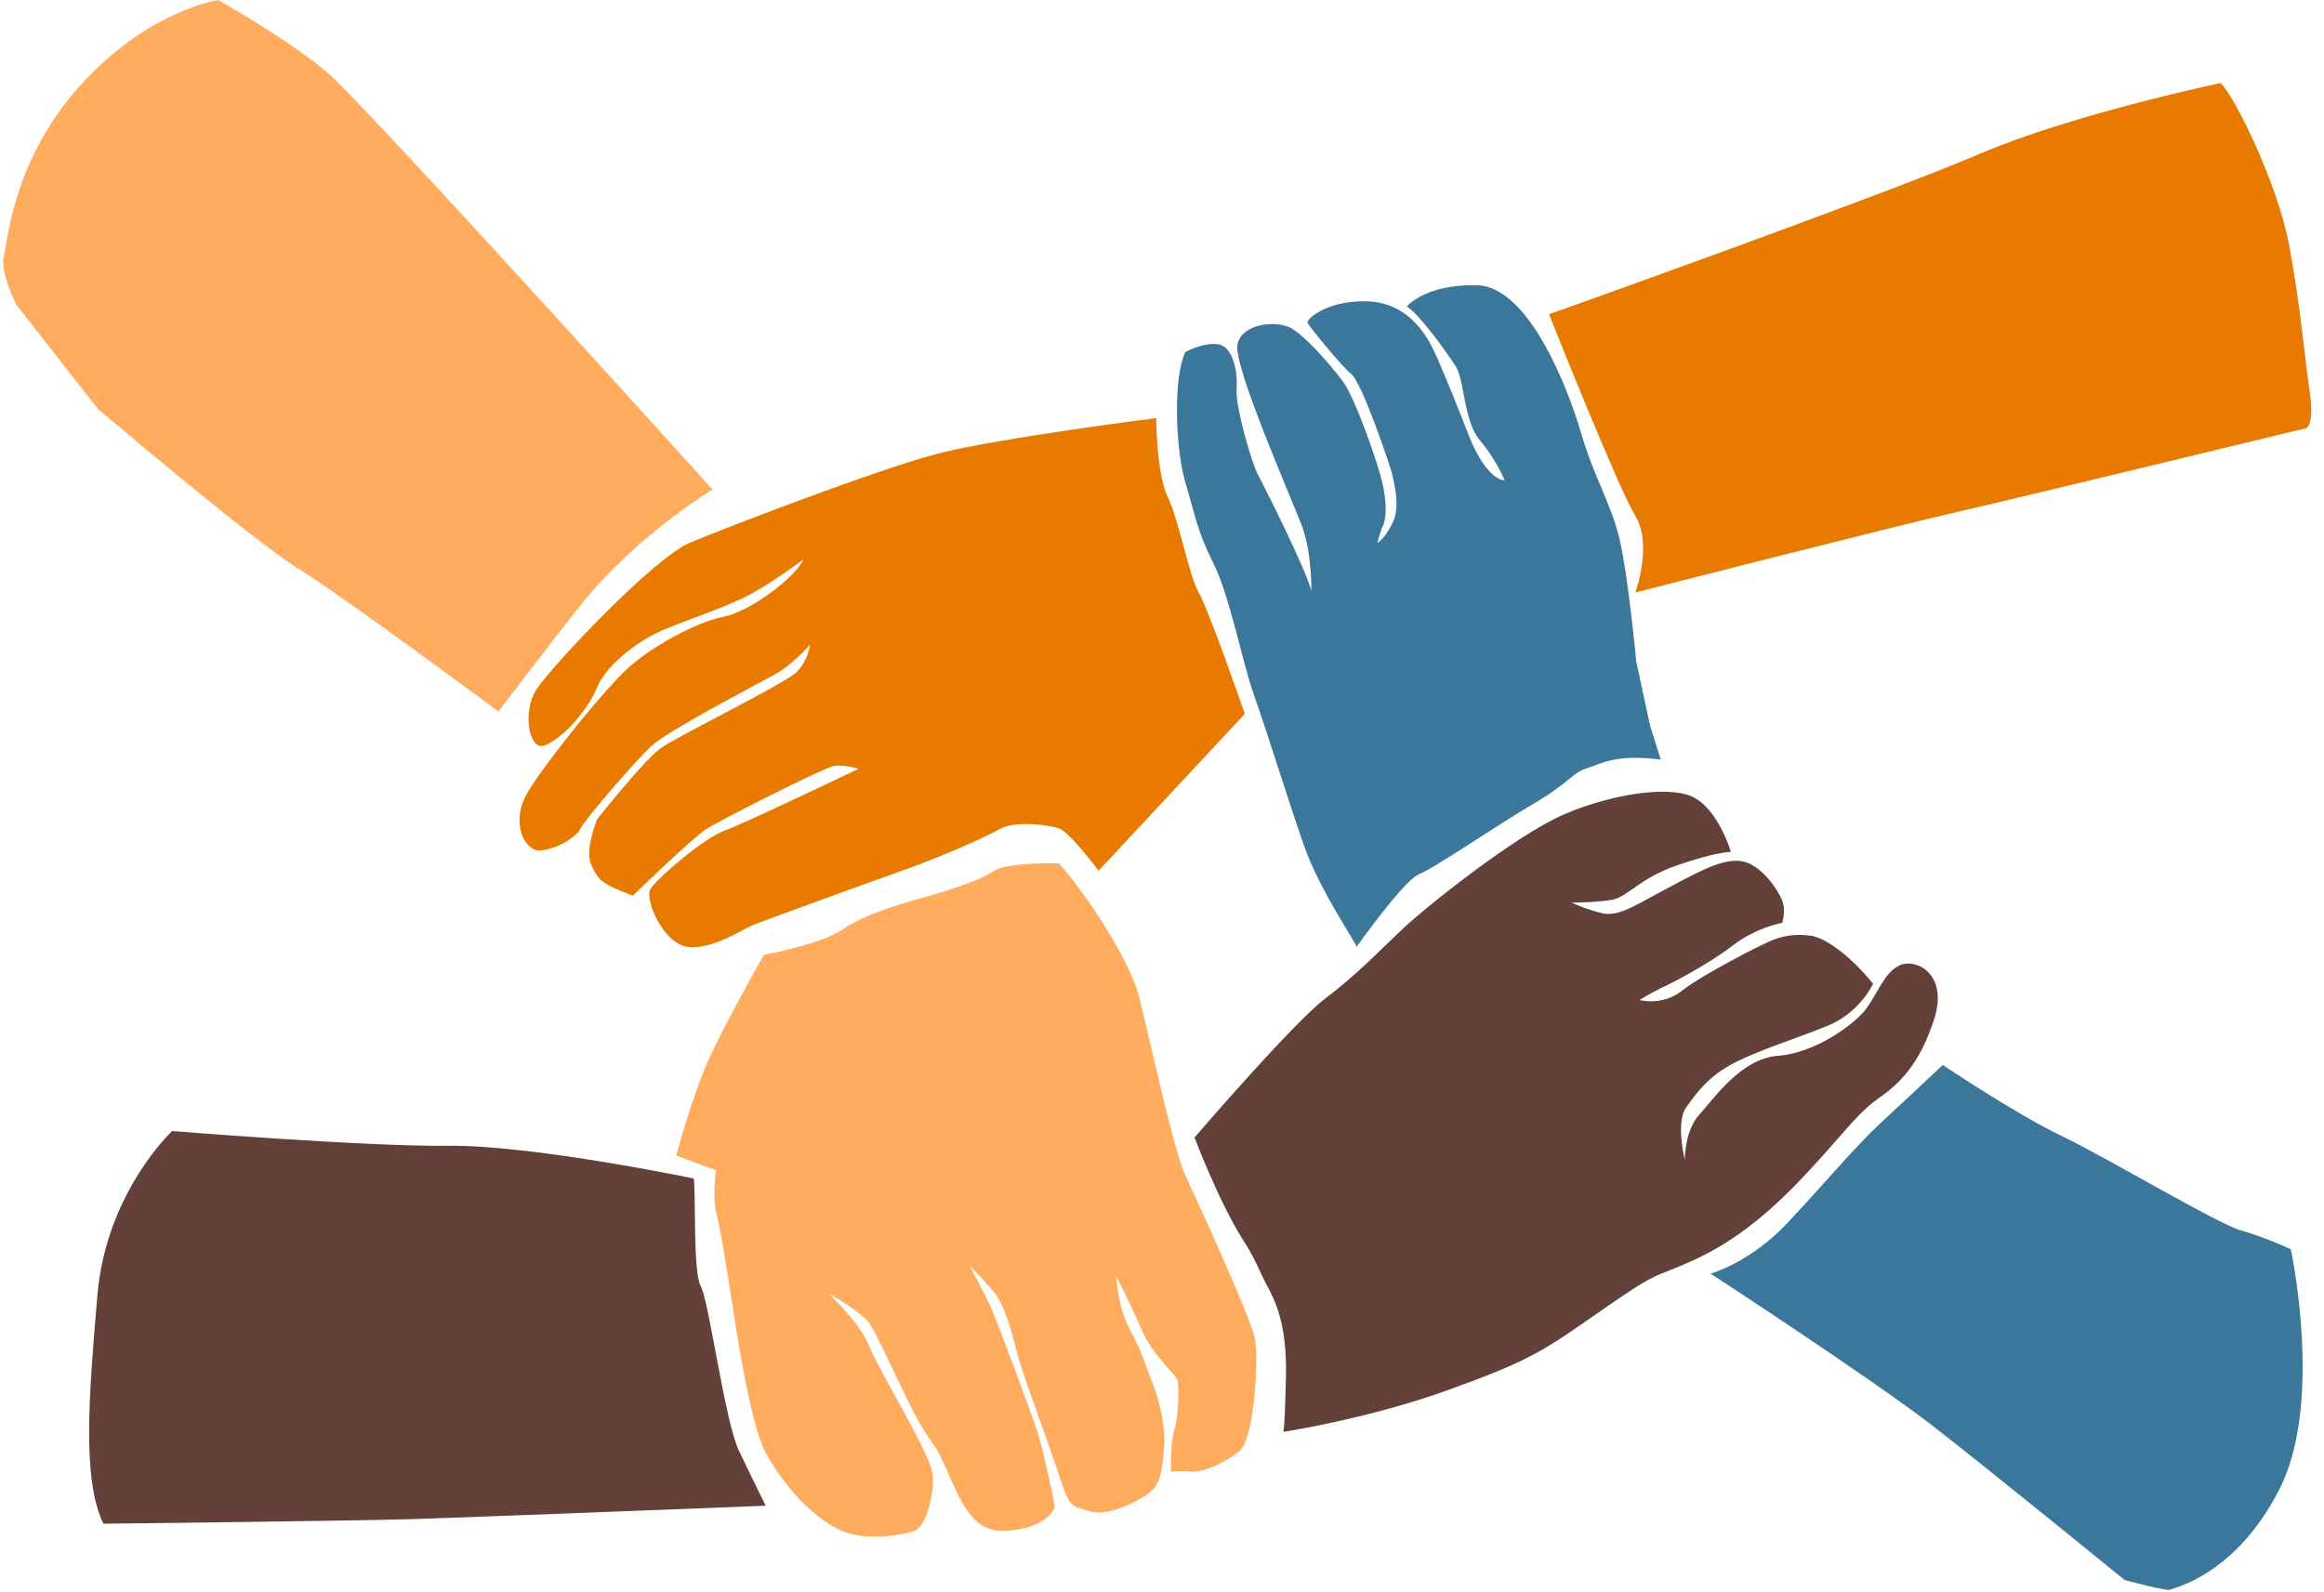
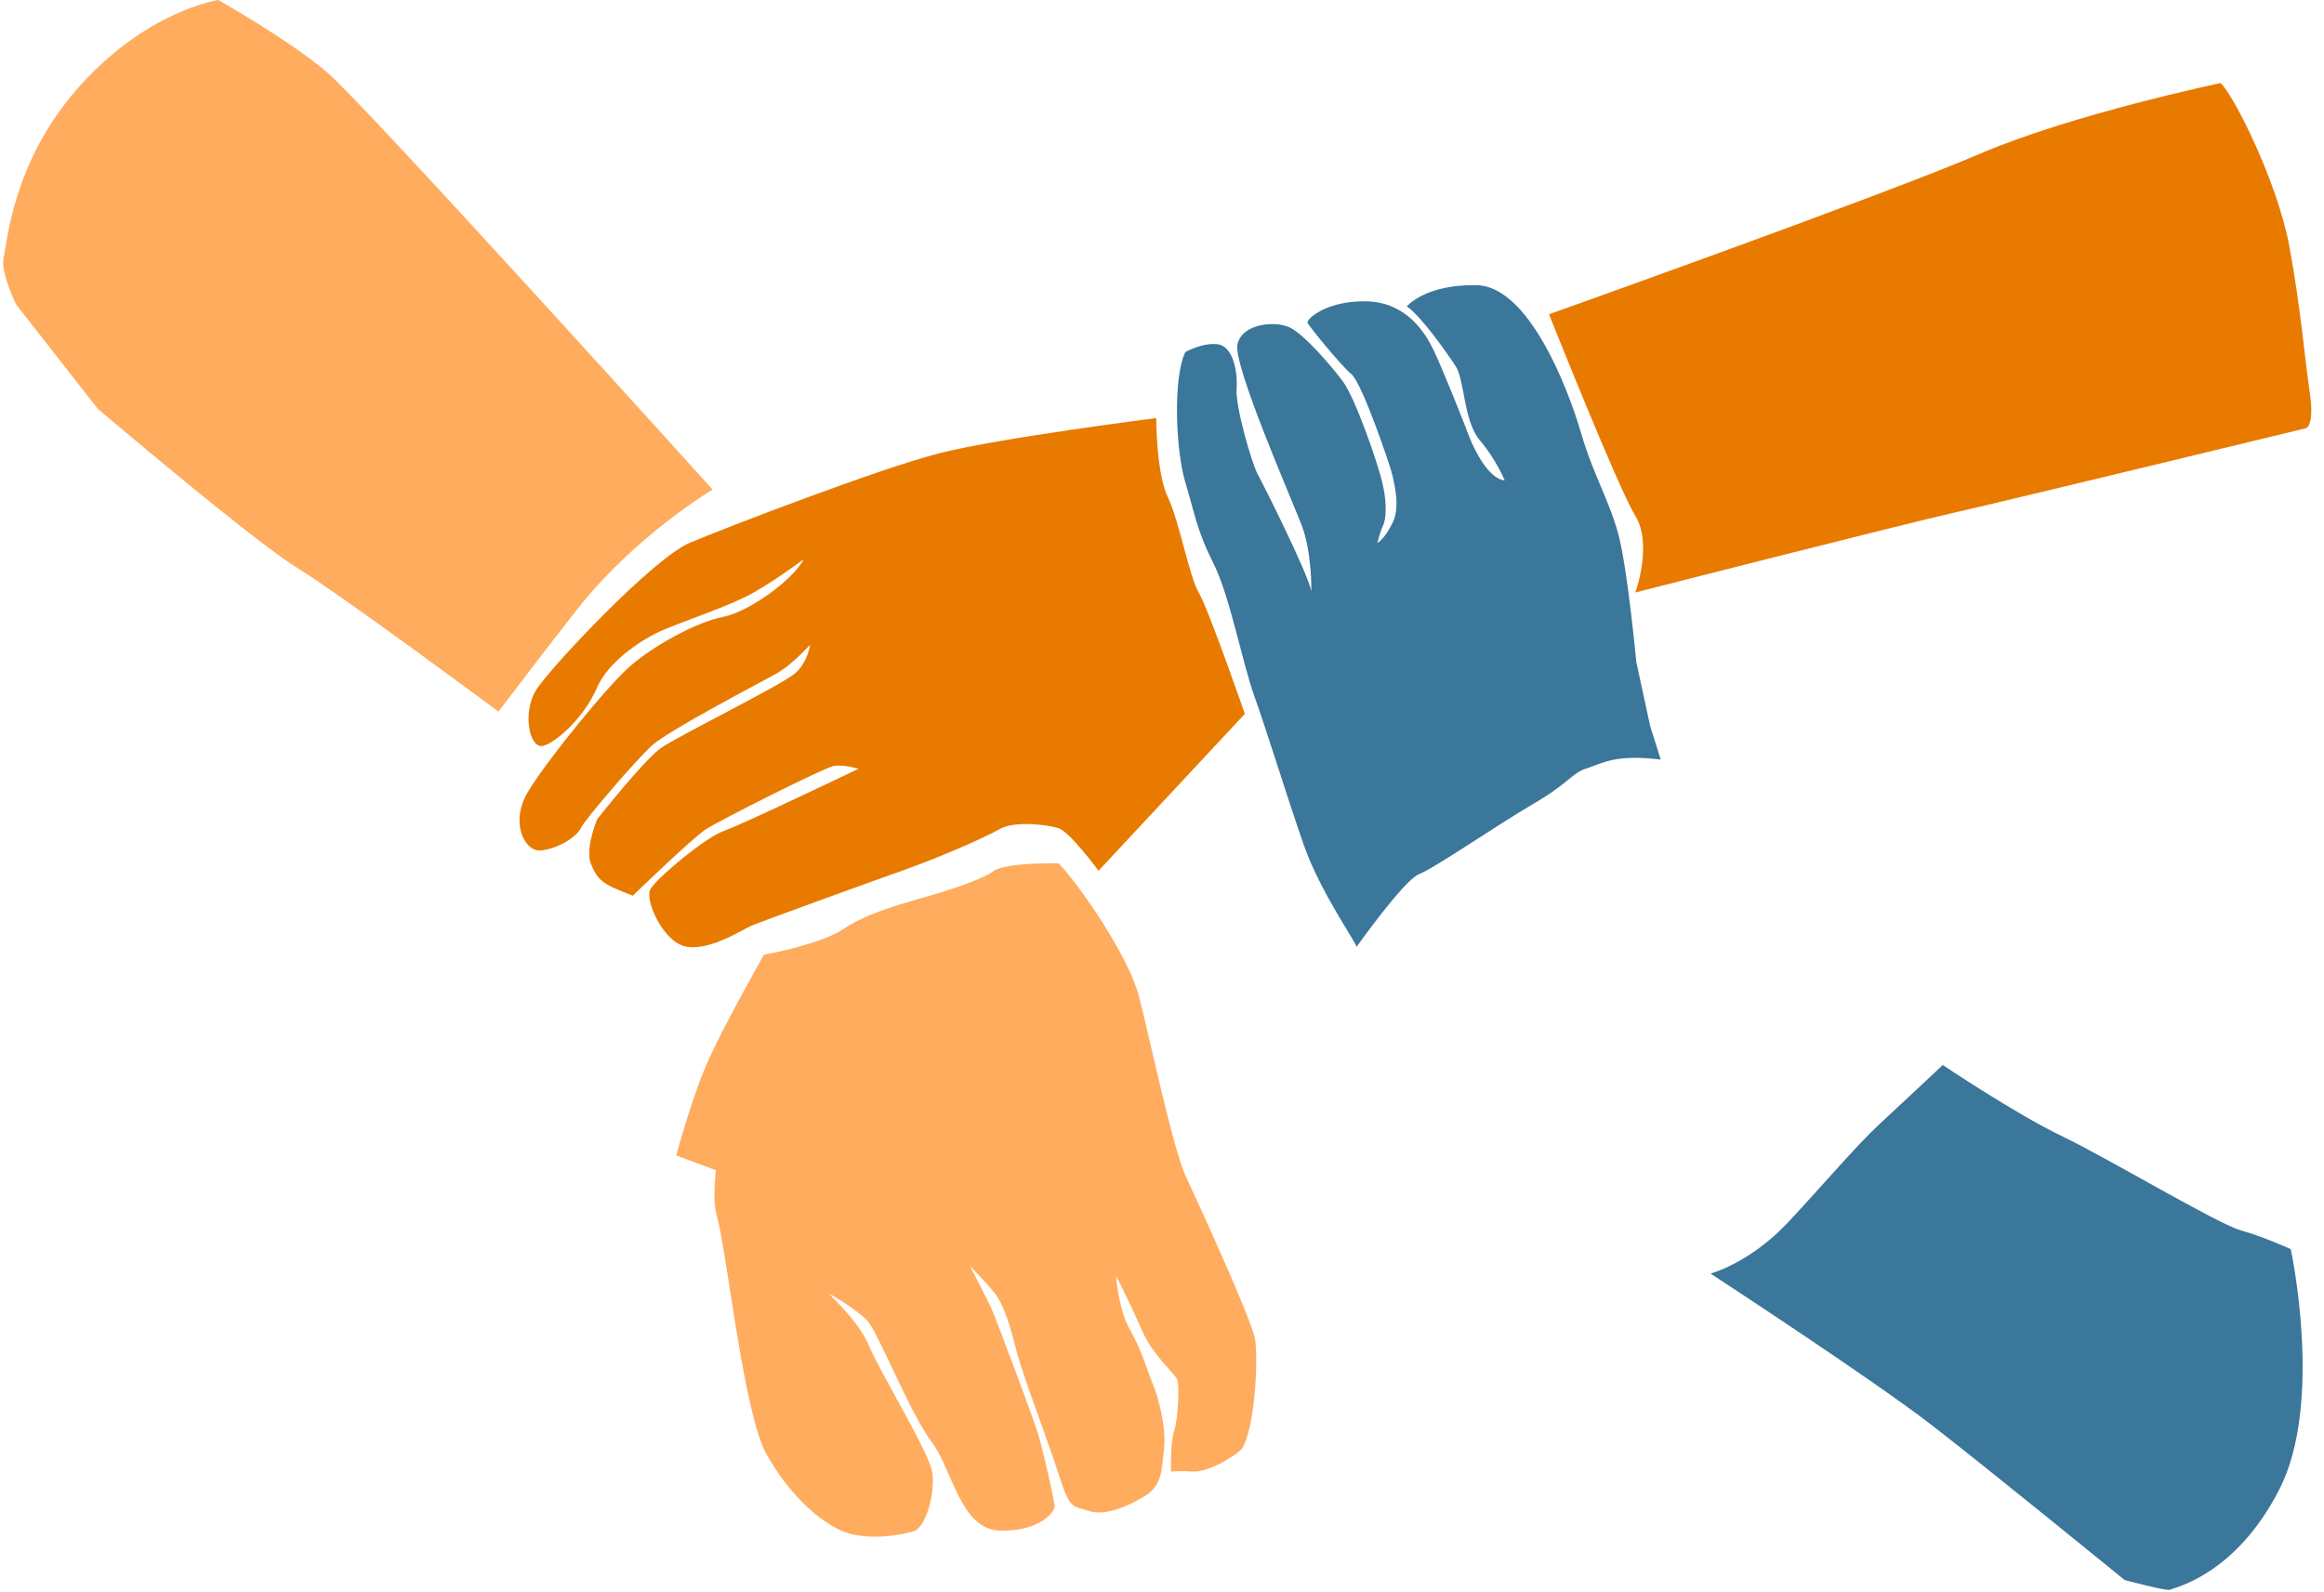
<svg xmlns="http://www.w3.org/2000/svg" fill="#000000" height="344.9" preserveAspectRatio="xMidYMid meet" version="1" viewBox="-0.7 0.0 503.5 344.9" width="503.5" zoomAndPan="magnify">
  <g id="change1_1">
    <path d="M293.2,205.2c0-0.8-7.9-12-11.4-22s-8.2-25.3-10.8-32.5c-2.6-7.3-5.3-21.8-8.9-28.8c-3.5-7-3.9-10.4-6-17.4 c-2.1-7-2.7-22.6,0-28.2c0,0,3.7-2.1,7-1.7s4.4,5.8,4.1,9.8c-0.2,3.9,3.3,16,4.6,18.4s10.8,21.3,11.6,25.3c0,0,0.2-8.3-2.1-14.3 s-14.9-34.7-13.9-39.2c1-4.5,8.1-5.1,11.2-3.7s8.9,8.1,11.6,11.7s7.7,17.9,8.7,22.5s0.6,7.7,0,8.9c-0.6,1.2-1.2,3.7-1.2,3.7 s1.7-1,3.3-4.4c1.7-3.3,0.4-8.3,0-10.2c-0.4-1.9-6.6-20.1-8.9-22c-2.3-1.9-9.1-10.3-9.5-11.1c-0.4-0.8,4.1-4.9,12.8-4.7 c8.7,0.2,12.8,7,14.5,10.6c1.7,3.5,6.2,14.7,7.7,18.7c1.5,3.9,4.6,9.3,7.7,9.5c0,0-1.9-4.6-5.4-8.7c-3.5-4.1-3.3-13.1-5.2-16 s-7.5-10.9-10.6-13c0,0,3.9-4.8,15.1-4.6s19.7,22,22.6,31.9c2.9,9.9,6.4,15.1,8.3,22.8s3.7,26.9,3.7,26.9l3,13.9l2.3,7.3 c-9.9-1.2-12.6,0.8-16,1.9c-3.3,1-3.7,3.1-11.6,7.7c-7.9,4.6-21.3,13.9-24.9,15.3C303.2,191.1,293.2,205.2,293.2,205.2z M417.9,308.9c12.9,10,41.7,33.5,41.7,33.5s9.3,2.5,9.9,2.1c0.5-0.4,14-2.9,23.6-21.7c9.7-18.8,2.5-52.1,2.5-52.1s-5.9-2.7-10.9-4.1 s-28.7-15.6-38.7-20.4c-10-4.8-25.8-15.4-25.8-15.4s-8.4,7.9-13.6,12.7c-5.2,4.8-12.4,13.4-20.4,21.9c-8.1,8.4-16.3,10.6-16.3,10.6 S405,298.9,417.9,308.9z" fill="#3b769b" />
  </g>
  <g id="change2_1">
-     <path d="M258.1,246.5c0,0,21.4-24.9,28.3-30.1c6.9-5.2,12.1-10.7,17-15.3c4.9-4.6,24-19.9,34.7-24.6 c10.7-4.6,22.5-6.1,27.5-4c4.9,2,7.8,9.2,8.7,12.1c0,0-3.2,0-11.6,2.9s-10.7,6.9-14.2,7.5c-3.5,0.6-8.7,0.6-8.7,0.6s2.9,1.4,6.6,2.3 c3.8,0.9,8.1-2.3,14.7-5.7c6.6-3.5,11.8-6.4,15.9-5.5c4,0.9,7.5,6.1,8.4,8.4s0,4.9,0,4.9s-5.5,0.9-10.7,4.9c-5.2,4-13,8.1-15.5,9.2 c-2.4,1.2-4.7,2.6-4.7,2.6s4.9,1.4,9.2-2s17.3-10.1,19.7-11c2.3-0.9,4.9-1.4,8.4-0.9c3.5,0.6,9.2,5.2,13.3,10.4 c0,0-2.9,6.4-10.1,9.2c-7.2,2.9-13.9,4.9-19.7,7.8c-5.8,2.9-8.4,6.6-10.7,9.8s-0.3,11.3-0.3,11.3s0-6.4,3.2-9.8 c3.2-3.5,9-12.1,17-12.7s16.2-6.6,18.8-9.8c2.6-3.2,4.3-8.6,7.8-9.9c3.5-1.4,10.4,2.1,7.2,11.9c-3.2,9.8-7.5,13.9-12.4,17.3 c-4.9,3.5-9,9.8-18.5,19.4c-9.5,9.5-16.8,13.6-23.7,16.5s-5.8,1.7-17.9,10.1c-12.1,8.4-14.7,10.4-32.4,16.8 c-17.6,6.4-36.1,9.2-36.1,9.2s0.3,0.6,0.6-11.6c0.3-12.1-2.4-16.9-4.3-20.5c-1.7-3.2-2.1-5-5-9.5 C263.2,260.1,258.1,246.5,258.1,246.5z M96.5,248.3c-18.1,0.2-59.9-3.2-59.9-3.2s-14.3,13.3-16.2,35.6c-1.9,22.3-3.3,39.9,1.3,49.5 c0,0,53.9-0.6,67-1c13.1-0.4,76.5-2.9,76.5-2.9s-2.7-5.4-5.8-11.9c-3.1-6.5-6.5-32.6-8.3-35.7c-1.7-3.1-1-20.2-1.5-23.3 C149.7,255.4,114.6,248.1,96.5,248.3z" fill="#634038" />
-   </g>
+     </g>
  <g id="change3_1">
    <path d="M249.8,90.6c0,0,0,11.9,2.5,17.1c2.5,5.2,4.6,17.1,6.7,20.7c2.1,3.5,10,26.3,10,26.3l-31.7,34 c0,0-6.1-8.3-8.6-9.2c-2.5-0.8-9.6-1.7-12.9,0.2c-3.3,1.9-12.9,6.1-21.1,9s-30.7,11.1-32.6,11.9c-1.9,0.8-8.6,5.3-13.8,4.6 c-5.2-0.6-9.4-10.2-8.1-12.5s11.9-11.3,16.1-12.7c4.2-1.5,29-13.4,29-13.4s-3.3-1-5.4-0.6c-2.1,0.4-24.6,11.7-27.8,13.8 c-3.1,2.1-15.7,14.3-15.7,14.3c-6.9-2.6-7.5-3.4-9-6.7c-1.5-3.3,1.3-9.9,1.3-9.9s10.2-12.9,13.8-15.4c3.5-2.5,26.5-13.8,29.2-16.3 c2.7-2.5,3.1-6.1,3.1-6.1s-3.8,4.4-7.7,6.5c-3.8,2.1-23,12.1-26.6,15.4s-14.4,15.9-15.4,17.9c-1,2.1-5.4,4.6-8.8,4.8 c-3.3,0.2-6.7-6.1-2.5-12.9c4.2-6.9,17.3-23,22.1-27.1c4.8-4.2,14-9.4,20-10.6c6.1-1.2,15.7-8.6,17.5-12.5c0,0-7.7,5.8-12.9,8.3 s-13.8,5.4-17.7,7.1c-4,1.7-11.7,6.6-14.2,12.5c-2.5,5.9-8.3,11.5-11.5,12.5c-3.1,1-4.8-7.3-1.5-12.3c3.3-5,25.3-28.4,33.2-31.7 c7.9-3.3,41.1-16.1,54.1-19.4S249.8,90.6,249.8,90.6z M423.1,111c11.9-2.7,75.8-18.2,75.8-18.2s1.9-0.5,0.8-7.9 c-1.1-7.3-1.9-17.9-4.4-31.5c-2.5-13.6-11.9-32.6-14.9-35.4c0,0-32,6.7-52.1,15.3c-20.1,8.7-93.4,34.8-93.4,34.8 s14.9,37.5,18.7,43.7s0,16.6,0,16.6S411.1,113.7,423.1,111z" fill="#e87a00" />
  </g>
  <g id="change4_1">
    <path d="M2.8,66c0,0-3.5-7.1-2.7-10.3S2,34.8,16.7,18.5S46.6,0,46.6,0S62,8.7,70.2,15.7s83.5,90.4,83.5,90.4 s-16.3,9.6-29,25.5c-7,8.9-17.4,22.6-17.4,22.6s-33.7-25-43.4-31c-9.8-6-43.4-34.6-43.4-34.6L2.8,66z M271.1,289.7 c-1.5-5.7-12.3-29.2-15-35c-2.7-5.9-8-31-10.1-39c-2.1-8-12-22.9-17.3-28.6c0,0-11.4-0.3-14.2,1.7c-2.7,2-11.1,4.6-16.2,6 c-5.1,1.5-11.5,3.3-16.4,6.6c-4.9,3.3-17.1,5.5-17.1,5.5s-8.4,14.8-12,22.8c-3.6,8-7,20.7-7,20.7l8.6,3.2c-0.4,3.9-0.5,7.4,0.2,9.8 c2.4,9.1,5.8,43,10.8,51.8c4.9,8.7,11.3,14.4,16.4,16.6c5.1,2.2,12.8,0.9,15.5,0c2.7-0.9,4.6-8.4,4-12.6 c-0.5-4.2-11.5-22.1-13.7-27.5c-2.2-5.5-9.1-11.5-8.6-11.3c0.5,0.2,5.8,3.3,8.2,5.8c2.4,2.6,9.3,20.2,13.9,26.2 c4.6,6,6.2,19.1,14.9,19.3c8.7,0.2,12-4.2,11.8-5.5c-0.2-1.3-2.2-10.8-3.6-15.5c-1.5-4.7-8.6-23.5-9.7-26.2 c-1.1-2.7-5.1-10.2-5.1-10.2s3.1,3.1,5.3,5.8c2.2,2.7,3.6,7.8,4.9,12.9c1.3,5.1,6.6,18.8,9.1,26.6s3,6.6,6.4,7.8 c3.5,1.3,8.9-1.1,12.4-3.3c3.5-2.2,3.5-5.5,4-10.2c0.5-4.7-1.3-11.3-2.4-13.9c-1.1-2.6-2.4-7.3-4.9-11.7c-2.6-4.4-3.1-11.8-3.1-11.8 s3.3,6.4,5.6,11.8c2.4,5.5,7.3,9.5,7.7,10.8c0.4,1.3,0.2,8.2-0.7,10.9c-0.9,2.7-0.7,8.9-0.7,8.9s2.4-0.2,4.6,0 c2.2,0.2,6.7-1.6,10.2-4.4C271.1,312,272.1,293.6,271.1,289.7z" fill="#ffac5f" />
  </g>
</svg>